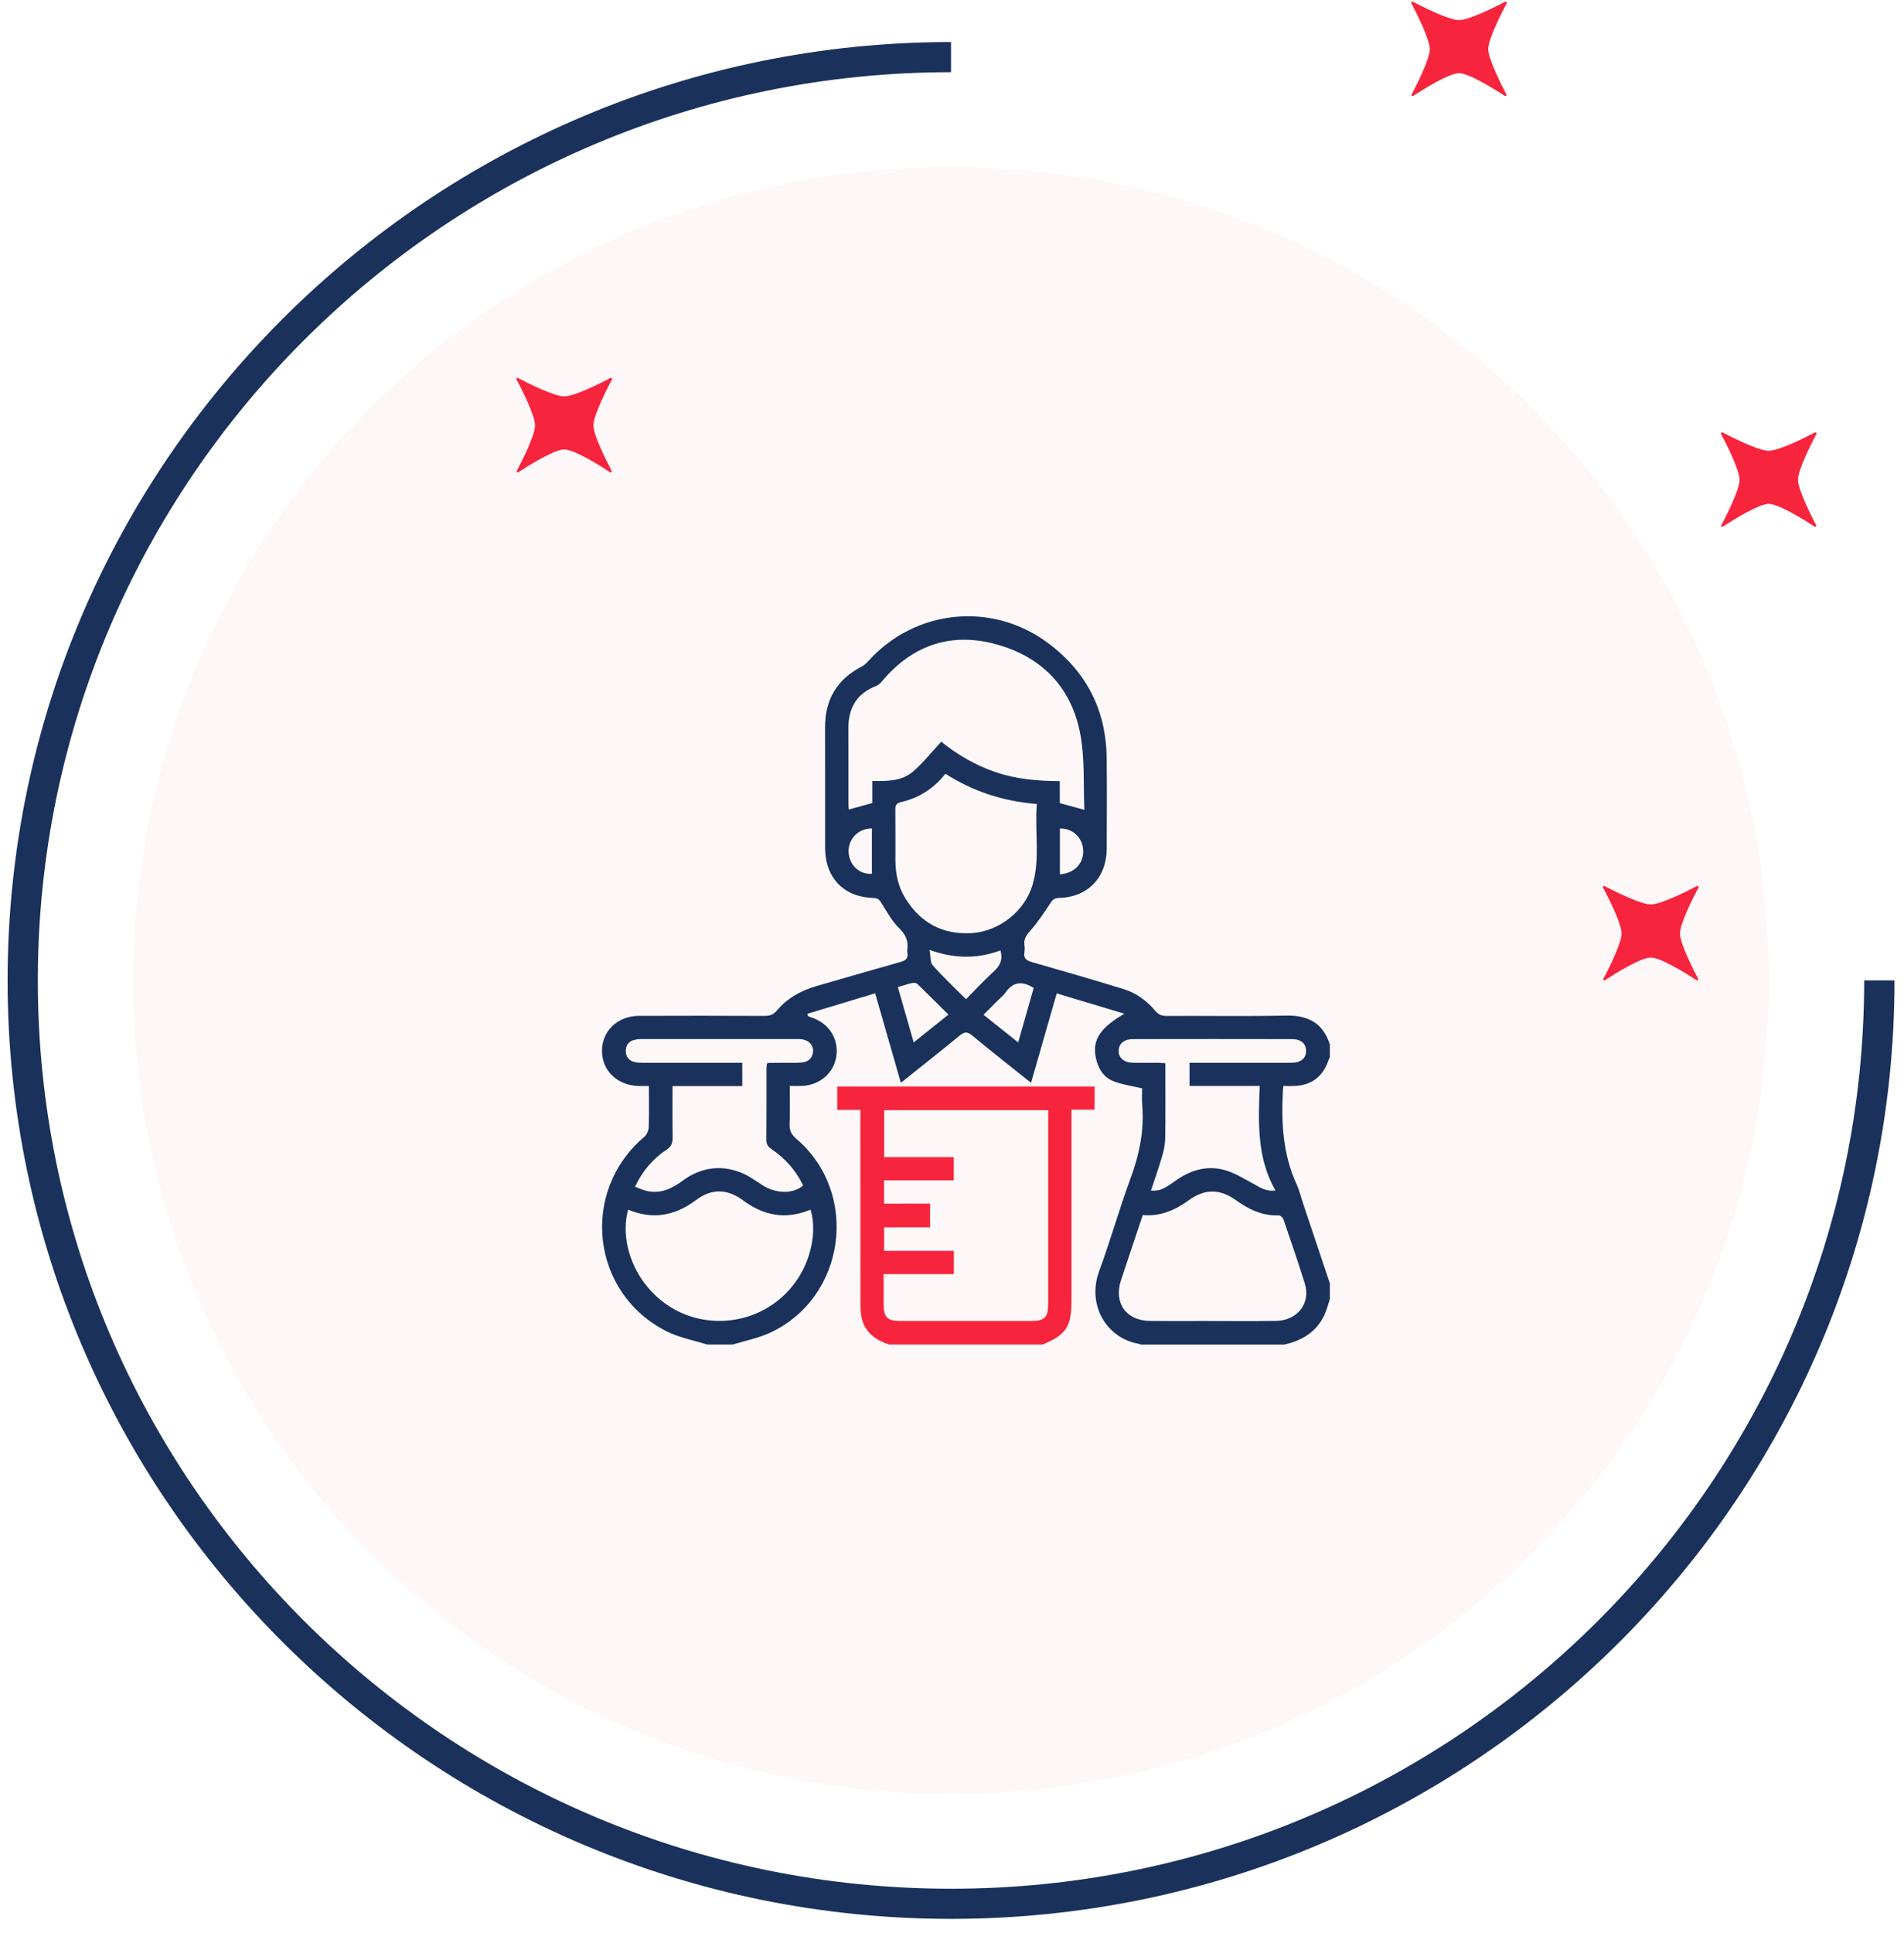
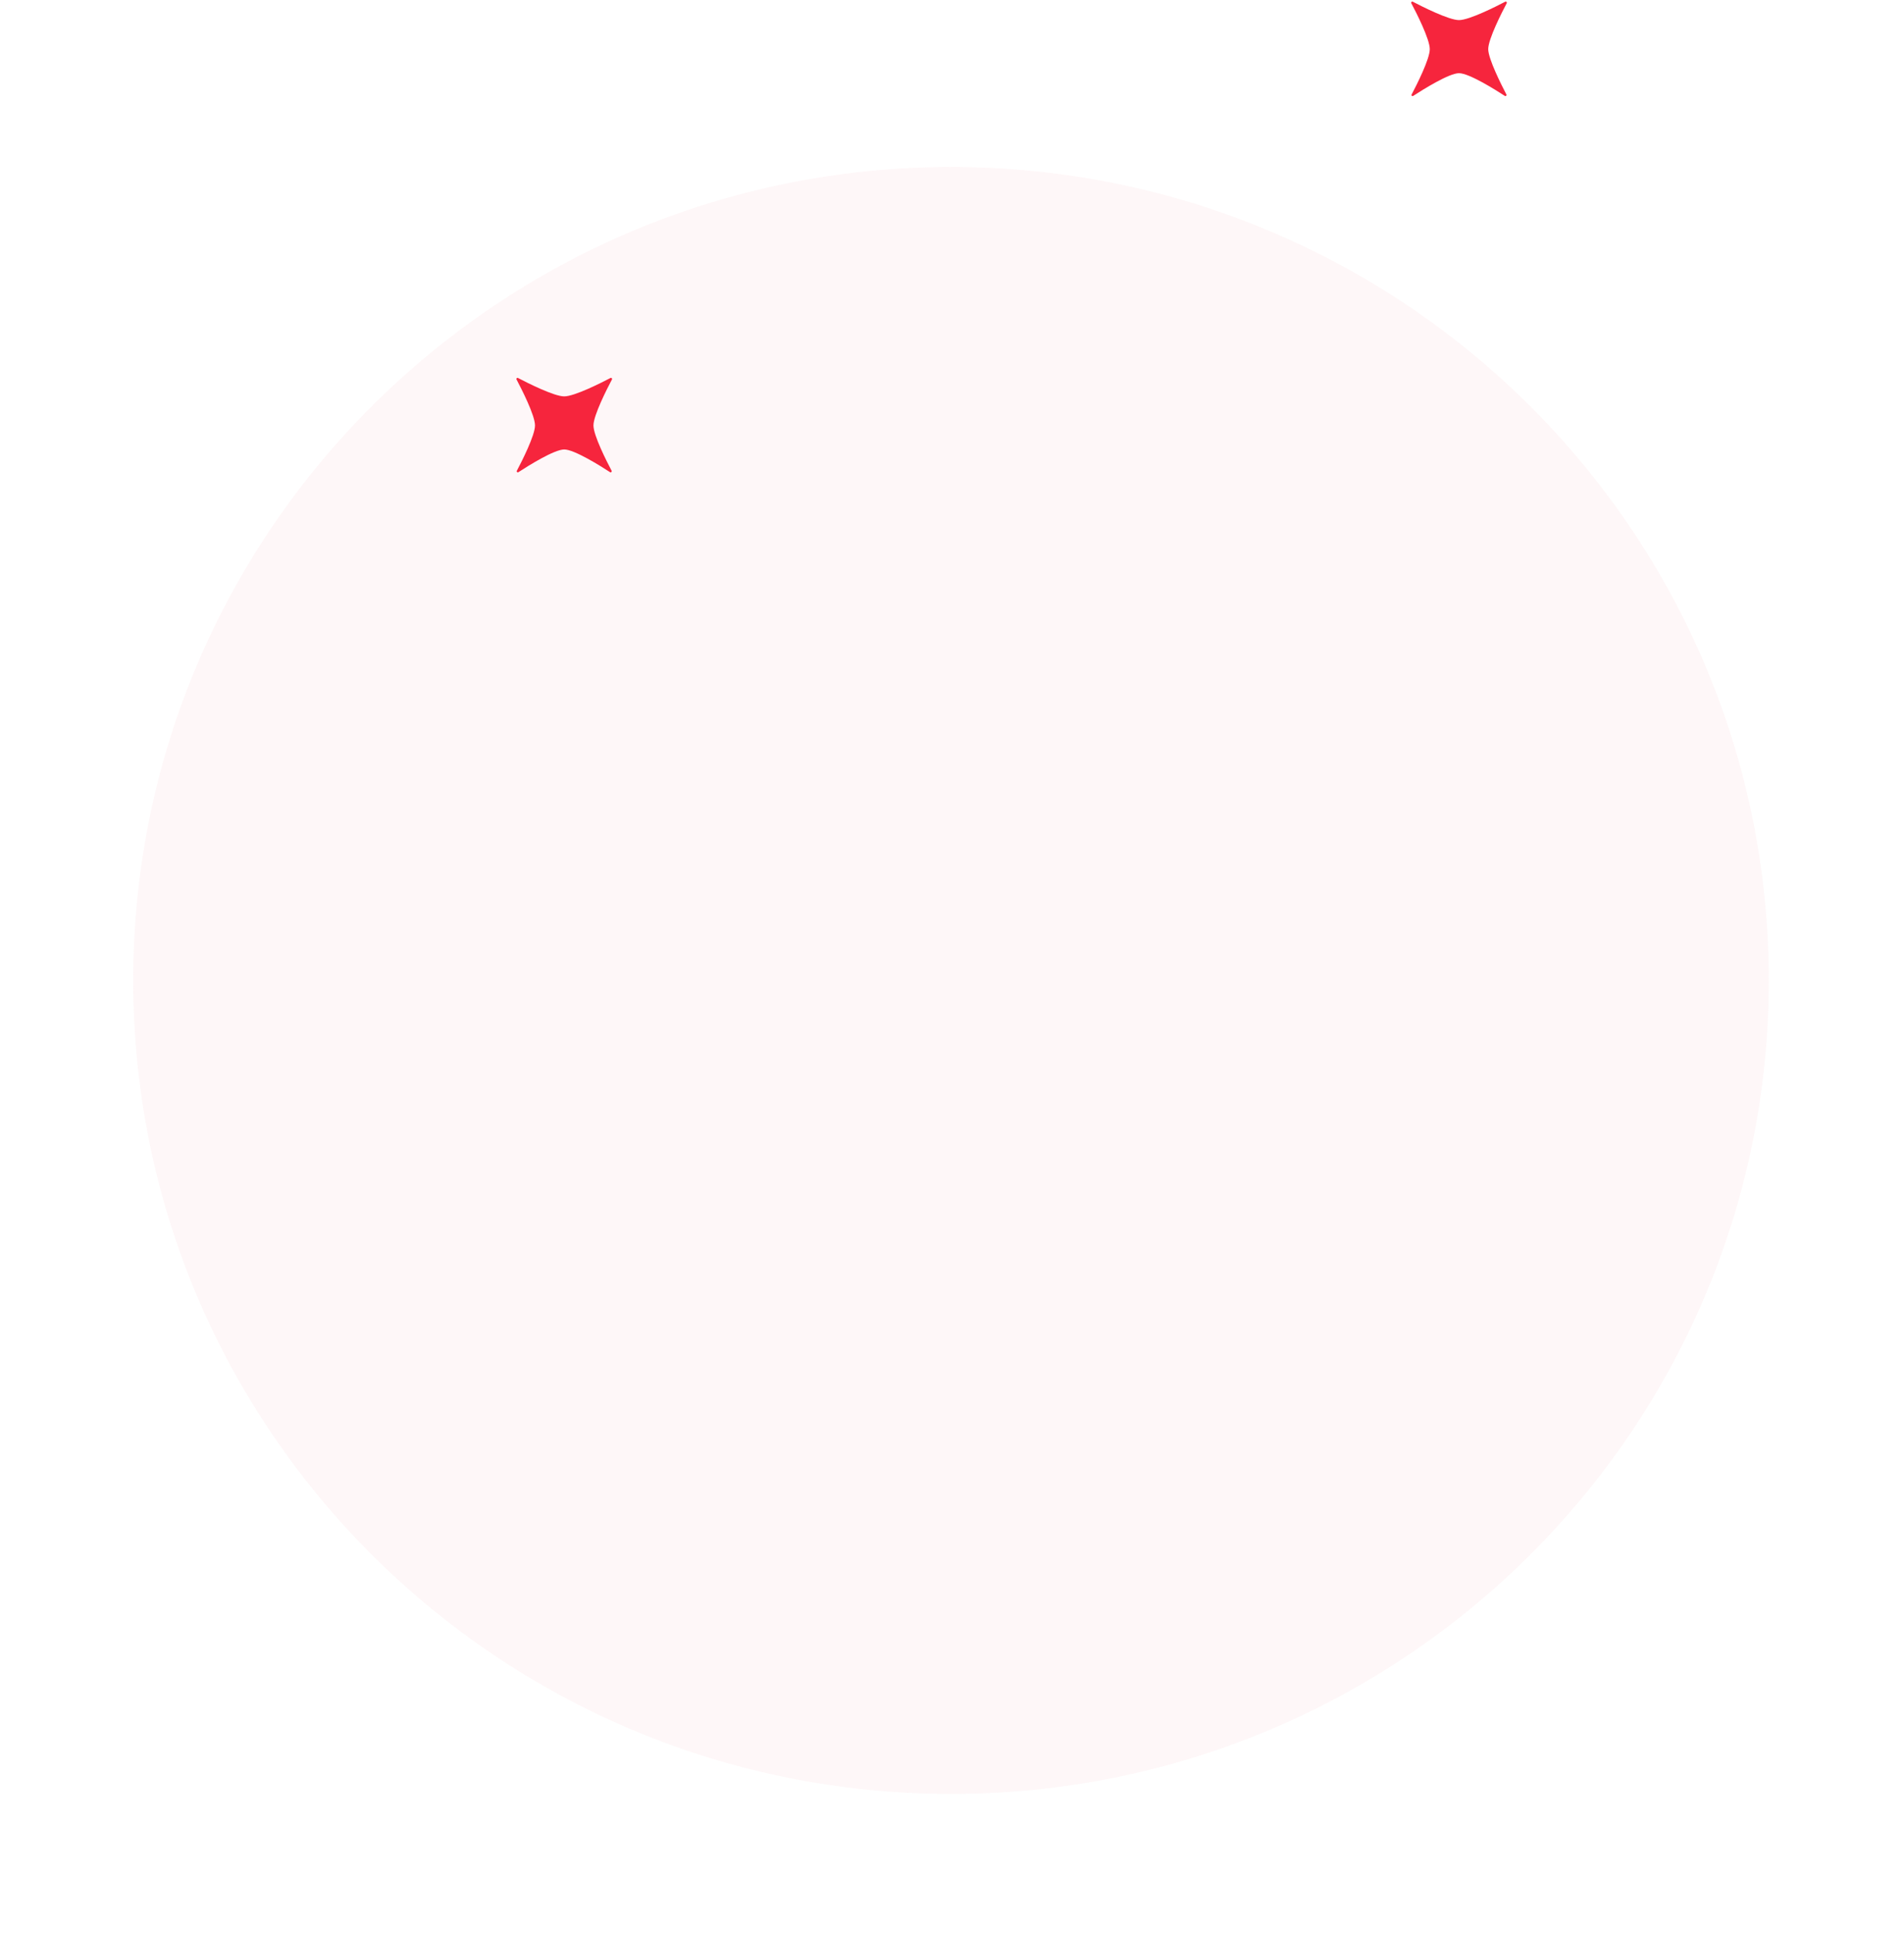
<svg xmlns="http://www.w3.org/2000/svg" width="136" height="138" viewBox="0 0 136 138" fill="none">
  <g opacity="0.48">
    <path opacity="0.48" d="M67.929 128.081C100.188 128.081 126.34 102.079 126.34 70.003C126.34 37.928 100.188 11.926 67.929 11.926C35.669 11.926 9.518 37.928 9.518 70.003C9.518 102.079 35.669 128.081 67.929 128.081Z" fill="#FBD9DE" />
  </g>
-   <path d="M67.929 137.004C30.769 137.004 0.543 106.946 0.543 70.003C0.543 33.061 30.775 3.002 67.929 3.002V5.155C31.964 5.155 2.702 34.25 2.702 70.009C2.702 105.769 31.964 134.852 67.929 134.852C103.894 134.852 133.156 105.757 133.156 69.998H135.321C135.321 106.946 105.089 137.004 67.929 137.004Z" fill="#1A315B" />
  <path d="M107.599 6.746C107.635 6.817 107.551 6.894 107.486 6.846C106.796 6.397 104.929 5.226 104.215 5.226C103.501 5.226 101.634 6.397 100.944 6.846C100.872 6.894 100.789 6.817 100.831 6.746C101.199 6.048 102.127 4.215 102.127 3.511C102.127 2.789 101.158 0.891 100.807 0.229C100.771 0.158 100.843 0.087 100.914 0.122C101.58 0.471 103.489 1.435 104.215 1.435C104.94 1.435 106.85 0.471 107.516 0.122C107.587 0.087 107.658 0.158 107.623 0.229C107.272 0.891 106.302 2.789 106.302 3.511C106.308 4.215 107.236 6.048 107.599 6.746Z" fill="#F6253D" />
-   <path d="M129.724 37.496C129.76 37.567 129.676 37.644 129.611 37.597C128.921 37.148 127.054 35.977 126.34 35.977C125.626 35.977 123.759 37.148 123.069 37.597C122.997 37.644 122.914 37.567 122.956 37.496C123.324 36.799 124.252 34.965 124.252 34.262C124.252 33.54 123.283 31.642 122.932 30.98C122.896 30.909 122.968 30.838 123.039 30.873C123.705 31.222 125.614 32.186 126.34 32.186C127.065 32.186 128.975 31.222 129.641 30.873C129.712 30.838 129.783 30.909 129.748 30.98C129.397 31.642 128.427 33.54 128.427 34.262C128.433 34.965 129.361 36.799 129.724 37.496Z" fill="#F6253D" />
  <path d="M43.687 33.611C43.722 33.682 43.639 33.759 43.574 33.712C42.884 33.262 41.016 32.091 40.302 32.091C39.589 32.091 37.721 33.262 37.031 33.712C36.96 33.759 36.877 33.682 36.918 33.611C37.287 32.913 38.215 31.08 38.215 30.376C38.215 29.655 37.245 27.757 36.895 27.094C36.859 27.023 36.93 26.953 37.002 26.988C37.668 27.337 39.577 28.301 40.302 28.301C41.028 28.301 42.937 27.337 43.603 26.988C43.675 26.953 43.746 27.023 43.71 27.094C43.359 27.757 42.39 29.655 42.39 30.376C42.39 31.08 43.318 32.913 43.687 33.611Z" fill="#F6253D" />
-   <path d="M121.296 69.885C121.332 69.956 121.249 70.033 121.183 69.986C120.493 69.536 118.626 68.365 117.912 68.365C117.198 68.365 115.331 69.536 114.641 69.986C114.57 70.033 114.486 69.956 114.528 69.885C114.897 69.187 115.824 67.354 115.824 66.65C115.824 65.929 114.855 64.031 114.504 63.368C114.468 63.297 114.54 63.226 114.611 63.262C115.277 63.611 117.186 64.575 117.912 64.575C118.638 64.575 120.547 63.611 121.213 63.262C121.284 63.226 121.356 63.297 121.32 63.368C120.969 64.031 120 65.929 120 66.65C120 67.354 120.927 69.187 121.296 69.885Z" fill="#F6253D" />
-   <path d="M50.512 95.999C49.551 95.695 48.531 95.512 47.641 95.067C42.22 92.359 41.393 85.093 46.016 81.172C46.19 81.025 46.327 80.736 46.335 80.507C46.371 79.544 46.35 78.581 46.35 77.54C46.092 77.54 45.862 77.544 45.633 77.539C44.106 77.506 42.999 76.452 43 75.033C43.001 73.611 44.112 72.537 45.633 72.531C48.629 72.519 51.624 72.521 54.62 72.535C54.989 72.537 55.243 72.441 55.487 72.153C56.24 71.26 57.225 70.72 58.338 70.399C60.335 69.825 62.329 69.24 64.33 68.681C64.702 68.577 64.884 68.413 64.813 68.02C64.797 67.938 64.801 67.851 64.812 67.767C64.892 67.156 64.682 66.718 64.221 66.266C63.703 65.757 63.339 65.082 62.947 64.454C62.806 64.228 62.688 64.124 62.408 64.115C60.262 64.053 58.939 62.68 58.936 60.523C58.931 57.663 58.94 54.803 58.933 51.942C58.928 49.962 59.775 48.507 61.545 47.596C61.719 47.506 61.877 47.364 62.009 47.216C65.352 43.491 70.853 42.927 74.866 45.917C77.611 47.963 79.012 50.713 79.048 54.138C79.07 56.287 79.059 58.437 79.051 60.586C79.043 62.671 77.69 64.067 75.617 64.113C75.293 64.121 75.17 64.26 75.009 64.508C74.579 65.17 74.133 65.83 73.616 66.423C73.332 66.749 73.109 67.028 73.174 67.475C73.199 67.641 73.202 67.817 73.173 67.982C73.096 68.43 73.319 68.581 73.719 68.696C75.912 69.321 78.103 69.956 80.281 70.627C81.168 70.901 81.91 71.45 82.51 72.162C82.736 72.431 82.973 72.537 83.329 72.536C86.172 72.522 89.016 72.572 91.858 72.511C93.434 72.477 94.5 73.042 94.99 74.573C94.99 74.877 94.99 75.183 94.99 75.487C94.955 75.563 94.915 75.637 94.887 75.716C94.482 76.887 93.656 77.501 92.426 77.538C92.177 77.545 91.929 77.539 91.67 77.539C91.656 77.684 91.643 77.766 91.639 77.848C91.513 80.161 91.631 82.436 92.627 84.588C92.817 84.999 92.918 85.452 93.063 85.884C93.705 87.801 94.348 89.717 94.991 91.633C94.991 92.005 94.991 92.378 94.991 92.75C94.863 93.131 94.768 93.528 94.599 93.889C94.031 95.102 93.003 95.714 91.742 96C88.323 96 84.905 96 81.486 96C81.455 95.985 81.427 95.961 81.395 95.956C79.065 95.588 77.61 93.197 78.516 90.744C79.317 88.575 79.939 86.339 80.74 84.17C81.37 82.463 81.741 80.746 81.587 78.924C81.549 78.478 81.581 78.026 81.581 77.708C80.797 77.516 80.083 77.435 79.453 77.162C78.772 76.865 78.408 76.216 78.266 75.483C78.021 74.223 78.609 73.365 80.316 72.377C78.715 71.897 77.115 71.417 75.481 70.926C74.858 73.091 74.26 75.173 73.645 77.31C72.198 76.153 70.801 75.058 69.435 73.927C69.087 73.639 68.877 73.668 68.548 73.939C67.177 75.066 65.782 76.162 64.348 77.31C63.732 75.168 63.133 73.081 62.512 70.92C60.874 71.415 59.276 71.897 57.679 72.379C57.689 72.436 57.7 72.494 57.711 72.551C57.785 72.58 57.857 72.611 57.932 72.635C59.189 73.037 59.909 74.133 59.742 75.391C59.581 76.594 58.568 77.48 57.284 77.533C57.005 77.544 56.724 77.535 56.411 77.535C56.411 78.496 56.439 79.376 56.4 80.254C56.379 80.724 56.535 81.017 56.893 81.322C61.439 85.202 60.411 92.675 54.977 95.168C54.146 95.548 53.222 95.727 52.342 95.999C51.731 95.999 51.121 95.999 50.512 95.999ZM75.701 57.341C76.278 57.5 76.805 57.644 77.454 57.821C77.381 56.056 77.484 54.31 77.203 52.629C76.641 49.263 74.599 47.007 71.331 46.05C68.044 45.089 65.229 45.991 63.005 48.635C62.889 48.771 62.746 48.914 62.585 48.975C61.186 49.513 60.591 50.56 60.597 52.015C60.604 53.791 60.598 55.569 60.6 57.346C60.6 57.502 60.617 57.658 60.626 57.799C61.211 57.638 61.728 57.497 62.309 57.337C62.309 56.84 62.309 56.309 62.309 55.759C63.359 55.777 64.391 55.78 65.177 55.12C65.923 54.493 66.533 53.704 67.231 52.955C68.366 53.872 69.67 54.64 71.126 55.134C72.595 55.633 74.12 55.764 75.698 55.769C75.701 56.34 75.701 56.859 75.701 57.341ZM81.628 86.75C81.1 88.329 80.579 89.863 80.074 91.4C79.535 93.034 80.436 94.296 82.155 94.313C83.424 94.326 84.693 94.316 85.962 94.316C87.687 94.316 89.413 94.334 91.138 94.31C92.669 94.289 93.635 93.058 93.205 91.658C92.728 90.11 92.194 88.578 91.668 87.044C91.627 86.926 91.449 86.769 91.341 86.774C90.178 86.82 89.213 86.359 88.296 85.7C87.147 84.874 86.062 84.864 84.922 85.689C83.945 86.395 82.911 86.865 81.628 86.75ZM74.06 57.404C71.649 57.212 69.506 56.503 67.53 55.244C66.696 56.308 65.632 56.97 64.362 57.269C64.004 57.353 63.948 57.506 63.952 57.816C63.964 59.017 63.956 60.219 63.958 61.419C63.959 62.384 64.154 63.303 64.664 64.131C65.755 65.903 67.362 66.755 69.427 66.621C71.395 66.492 73.19 65.037 73.744 63.207C74.316 61.317 73.894 59.377 74.06 57.404ZM44.867 86.366C44.268 88.497 45.185 91.373 47.483 93.047C49.847 94.771 53.125 94.729 55.47 92.931C57.839 91.115 58.451 88.109 57.894 86.368C57.723 86.431 57.554 86.501 57.38 86.554C55.8 87.037 54.399 86.682 53.087 85.713C51.935 84.863 50.827 84.847 49.718 85.681C48.212 86.811 46.619 87.099 44.867 86.366ZM48.035 77.545C48.035 78.811 48.022 80.01 48.044 81.209C48.051 81.598 47.962 81.856 47.614 82.086C46.638 82.732 45.894 83.599 45.355 84.733C45.655 84.839 45.928 84.971 46.216 85.034C47.188 85.246 47.99 84.872 48.757 84.305C50.032 83.362 51.448 83.14 52.928 83.722C53.485 83.941 53.984 84.317 54.495 84.642C55.441 85.241 56.677 85.25 57.367 84.641C56.853 83.561 56.077 82.705 55.095 82.035C54.846 81.865 54.736 81.687 54.74 81.378C54.755 79.686 54.746 77.993 54.749 76.301C54.749 76.172 54.773 76.043 54.785 75.929C54.852 75.908 54.884 75.89 54.915 75.889C55.303 75.885 55.693 75.882 56.082 75.879C56.488 75.875 56.897 75.9 57.298 75.859C57.754 75.812 58.039 75.536 58.076 75.064C58.109 74.633 57.795 74.291 57.311 74.208C57.195 74.187 57.075 74.186 56.957 74.186C53.234 74.185 49.51 74.185 45.787 74.187C45.636 74.187 45.483 74.205 45.336 74.239C44.918 74.337 44.698 74.615 44.699 75.038C44.7 75.463 44.93 75.738 45.344 75.832C45.523 75.872 45.713 75.879 45.897 75.879C48.096 75.882 50.297 75.88 52.497 75.88C52.675 75.88 52.852 75.88 53.019 75.88C53.019 76.477 53.019 76.993 53.019 77.545C51.365 77.545 49.745 77.545 48.035 77.545ZM89.977 77.534C88.252 77.534 86.607 77.534 84.965 77.534C84.965 76.946 84.965 76.431 84.965 75.88C85.181 75.88 85.365 75.88 85.548 75.88C87.781 75.88 90.014 75.884 92.249 75.879C92.92 75.876 93.294 75.561 93.292 75.032C93.291 74.52 92.928 74.192 92.293 74.191C88.503 74.183 84.713 74.183 80.922 74.191C80.292 74.192 79.913 74.522 79.903 75.02C79.892 75.535 80.289 75.869 80.944 75.879C81.553 75.889 82.162 75.879 82.771 75.882C82.918 75.884 83.063 75.902 83.24 75.914C83.24 77.714 83.253 79.472 83.231 81.229C83.226 81.66 83.143 82.1 83.022 82.514C82.78 83.349 82.488 84.17 82.211 85.009C82.846 85.03 83.046 84.954 83.987 84.288C85.033 83.547 86.196 83.197 87.437 83.53C88.168 83.725 88.842 84.15 89.519 84.516C89.976 84.762 90.393 85.085 91.106 85.002C89.759 82.651 89.887 80.119 89.977 77.534ZM71.462 67.855C69.804 68.478 68.154 68.449 66.397 67.821C66.479 68.269 66.429 68.704 66.624 68.924C67.36 69.755 68.175 70.515 69.001 71.343C69.685 70.653 70.313 69.969 70.998 69.347C71.445 68.942 71.643 68.51 71.462 67.855ZM65.264 74.427C66.118 73.743 66.913 73.108 67.744 72.442C66.976 71.679 66.263 70.963 65.538 70.261C65.463 70.188 65.297 70.155 65.189 70.179C64.847 70.254 64.514 70.365 64.132 70.475C64.51 71.796 64.879 73.079 65.264 74.427ZM72.727 74.427C73.112 73.074 73.479 71.788 73.835 70.539C73.01 70.015 72.354 70.098 71.816 70.874C71.664 71.092 71.44 71.26 71.249 71.451C70.922 71.778 70.597 72.106 70.252 72.452C71.106 73.132 71.892 73.76 72.727 74.427ZM62.279 59.153C61.319 59.135 60.578 59.9 60.615 60.834C60.653 61.766 61.406 62.466 62.279 62.384C62.279 61.305 62.279 60.229 62.279 59.153ZM75.708 59.158C75.708 60.246 75.708 61.335 75.708 62.426C76.725 62.36 77.409 61.65 77.374 60.727C77.34 59.817 76.622 59.126 75.708 59.158Z" fill="#1A315B" />
-   <path d="M63.51 95.999C62.563 95.687 61.806 95.164 61.556 94.135C61.473 93.795 61.46 93.433 61.46 93.081C61.454 88.681 61.456 84.283 61.456 79.883C61.456 79.685 61.456 79.487 61.456 79.246C60.881 79.246 60.362 79.246 59.803 79.246C59.803 78.675 59.803 78.145 59.803 77.577C65.918 77.577 72.032 77.577 78.187 77.577C78.187 78.109 78.187 78.638 78.187 79.228C77.651 79.228 77.12 79.228 76.533 79.228C76.533 79.487 76.533 79.685 76.533 79.883C76.533 84.215 76.533 88.546 76.533 92.877C76.533 94.727 76.163 95.288 74.478 95.998C70.822 95.999 67.166 95.999 63.51 95.999ZM66.435 85.935C66.435 86.53 66.435 87.046 66.435 87.63C65.315 87.63 64.227 87.63 63.149 87.63C63.149 88.216 63.149 88.733 63.149 89.306C64.829 89.306 66.476 89.306 68.132 89.306C68.132 89.878 68.132 90.393 68.132 90.972C66.451 90.972 64.801 90.972 63.115 90.972C63.115 91.709 63.114 92.384 63.115 93.058C63.116 94.07 63.359 94.316 64.372 94.316C67.451 94.317 70.529 94.317 73.608 94.316C74.624 94.316 74.871 94.071 74.871 93.066C74.872 88.651 74.871 84.236 74.871 79.822C74.871 79.642 74.871 79.461 74.871 79.264C70.928 79.264 67.048 79.264 63.154 79.264C63.154 80.38 63.154 81.466 63.154 82.611C64.839 82.611 66.486 82.611 68.124 82.611C68.124 83.184 68.124 83.699 68.124 84.276C66.437 84.276 64.79 84.276 63.146 84.276C63.146 84.858 63.146 85.376 63.146 85.936C64.252 85.935 65.327 85.935 66.435 85.935Z" fill="#F6253D" />
</svg>